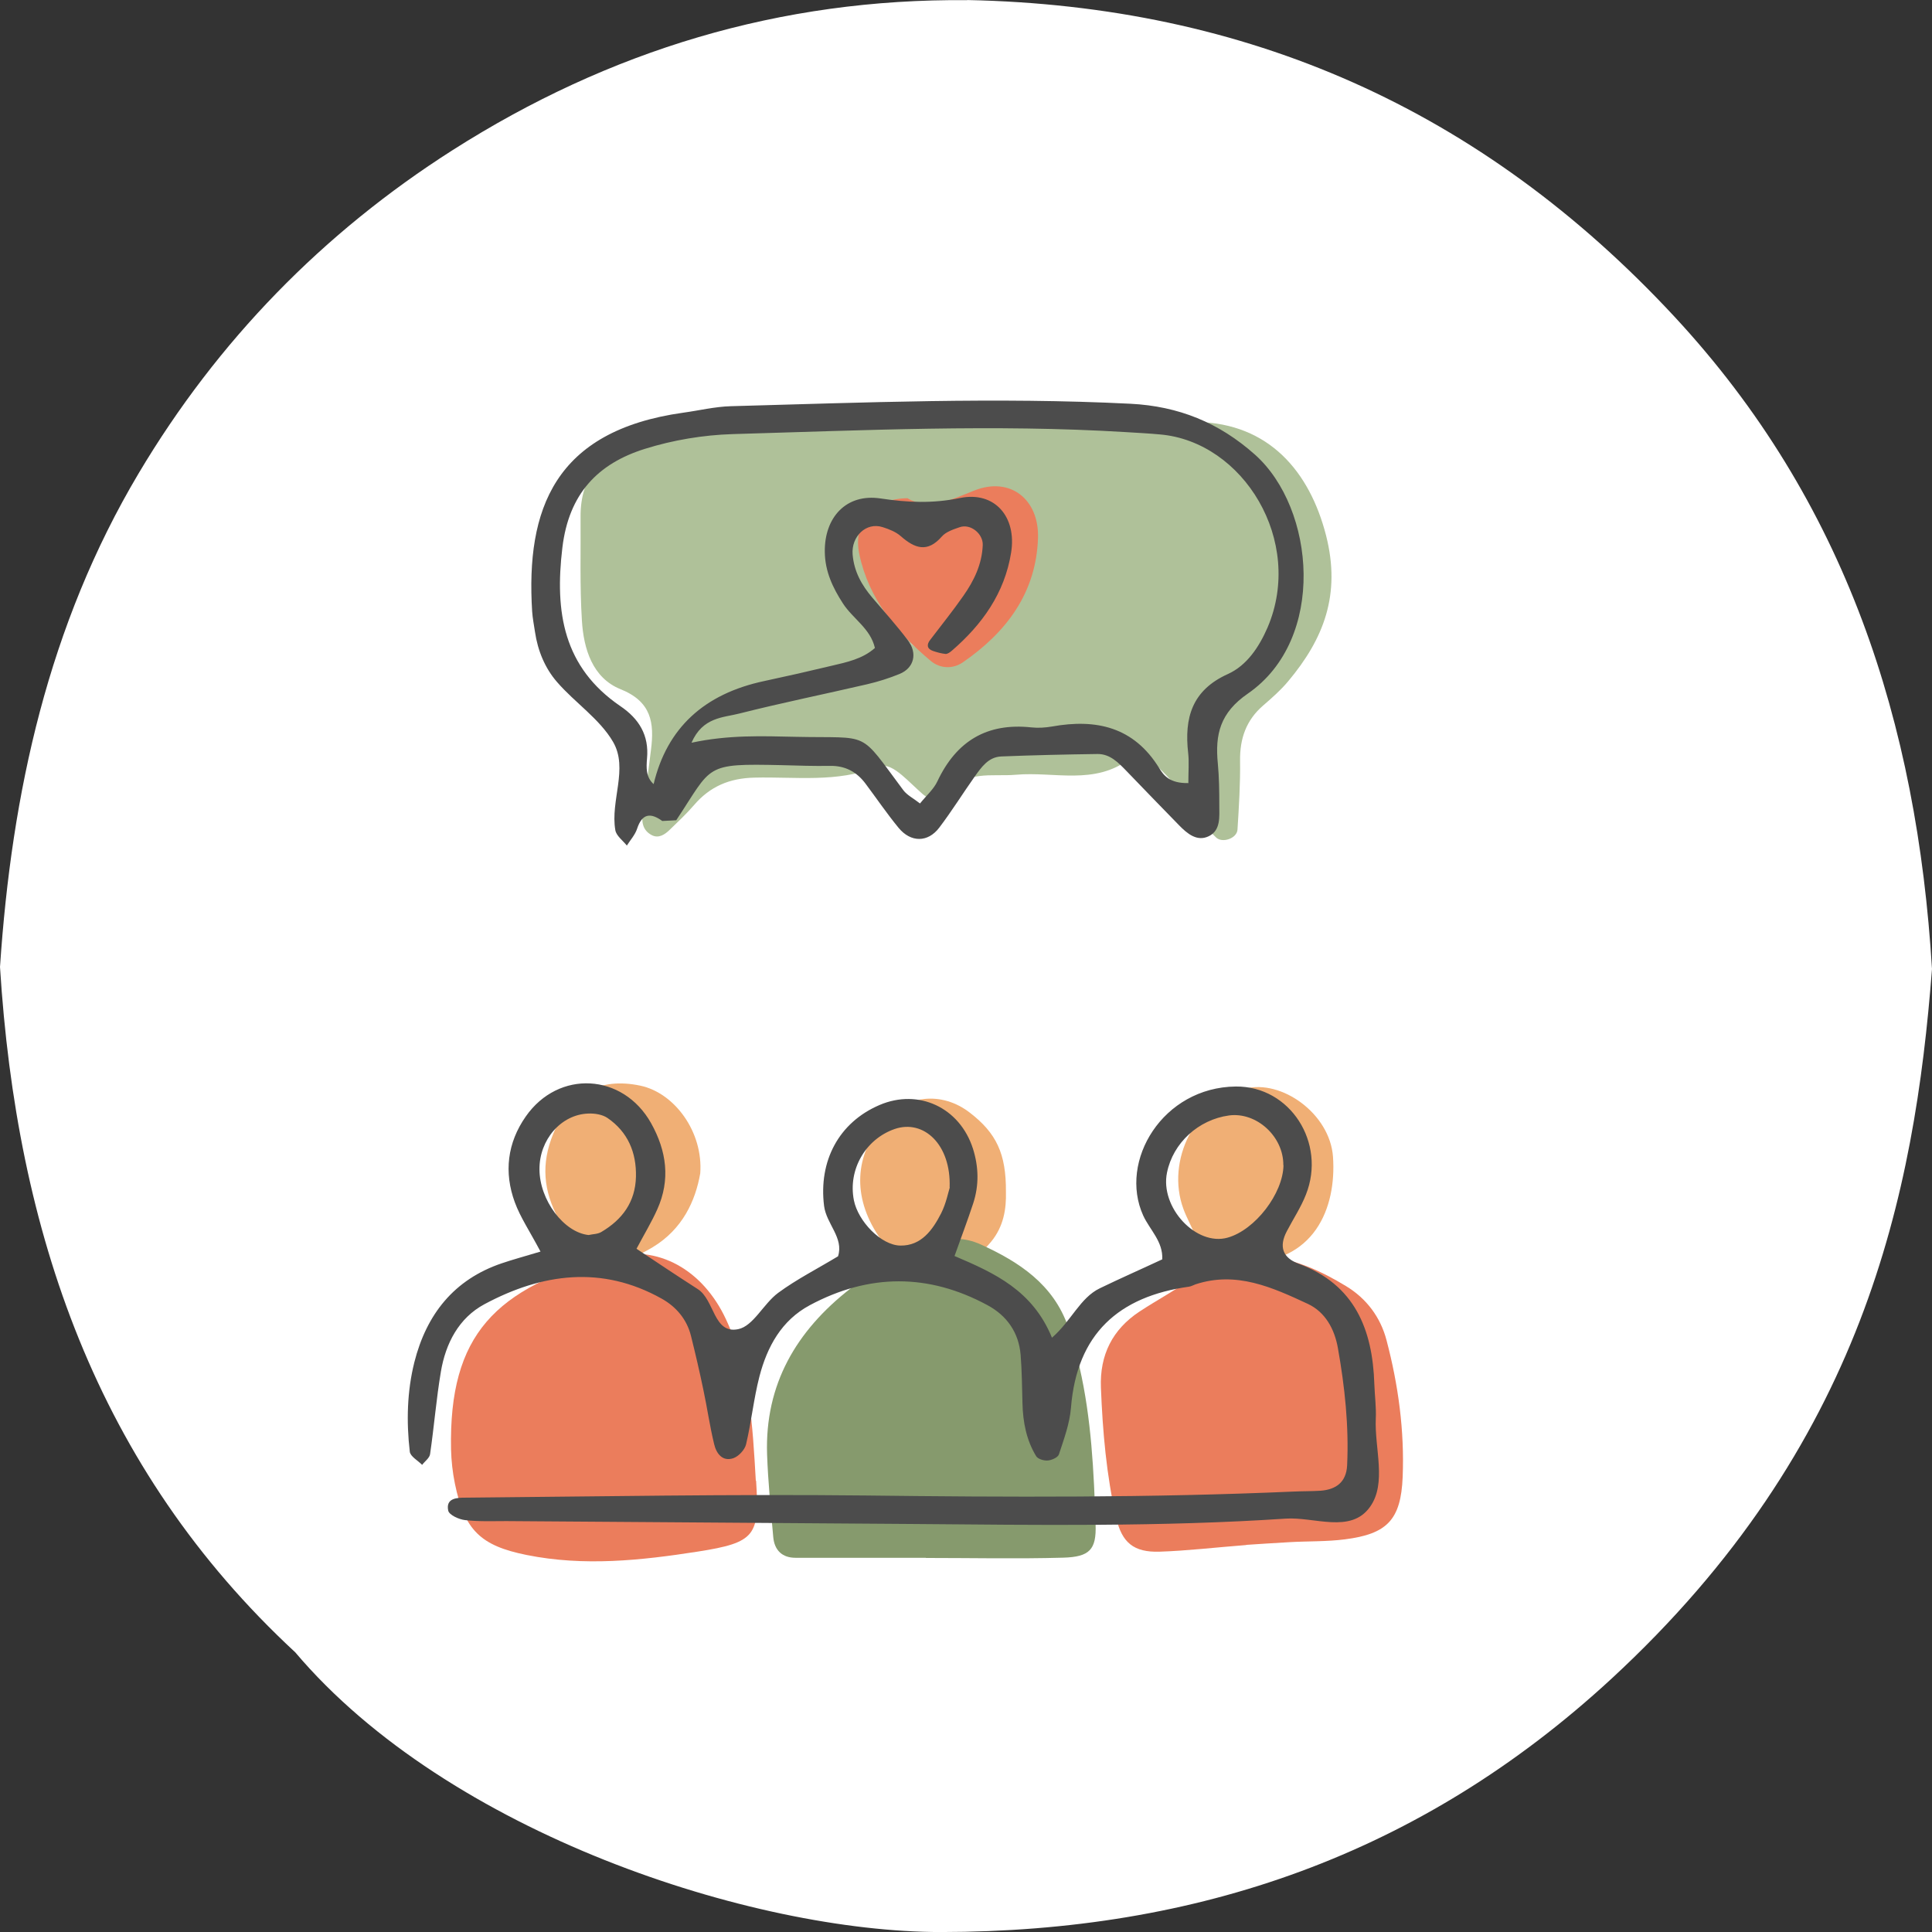
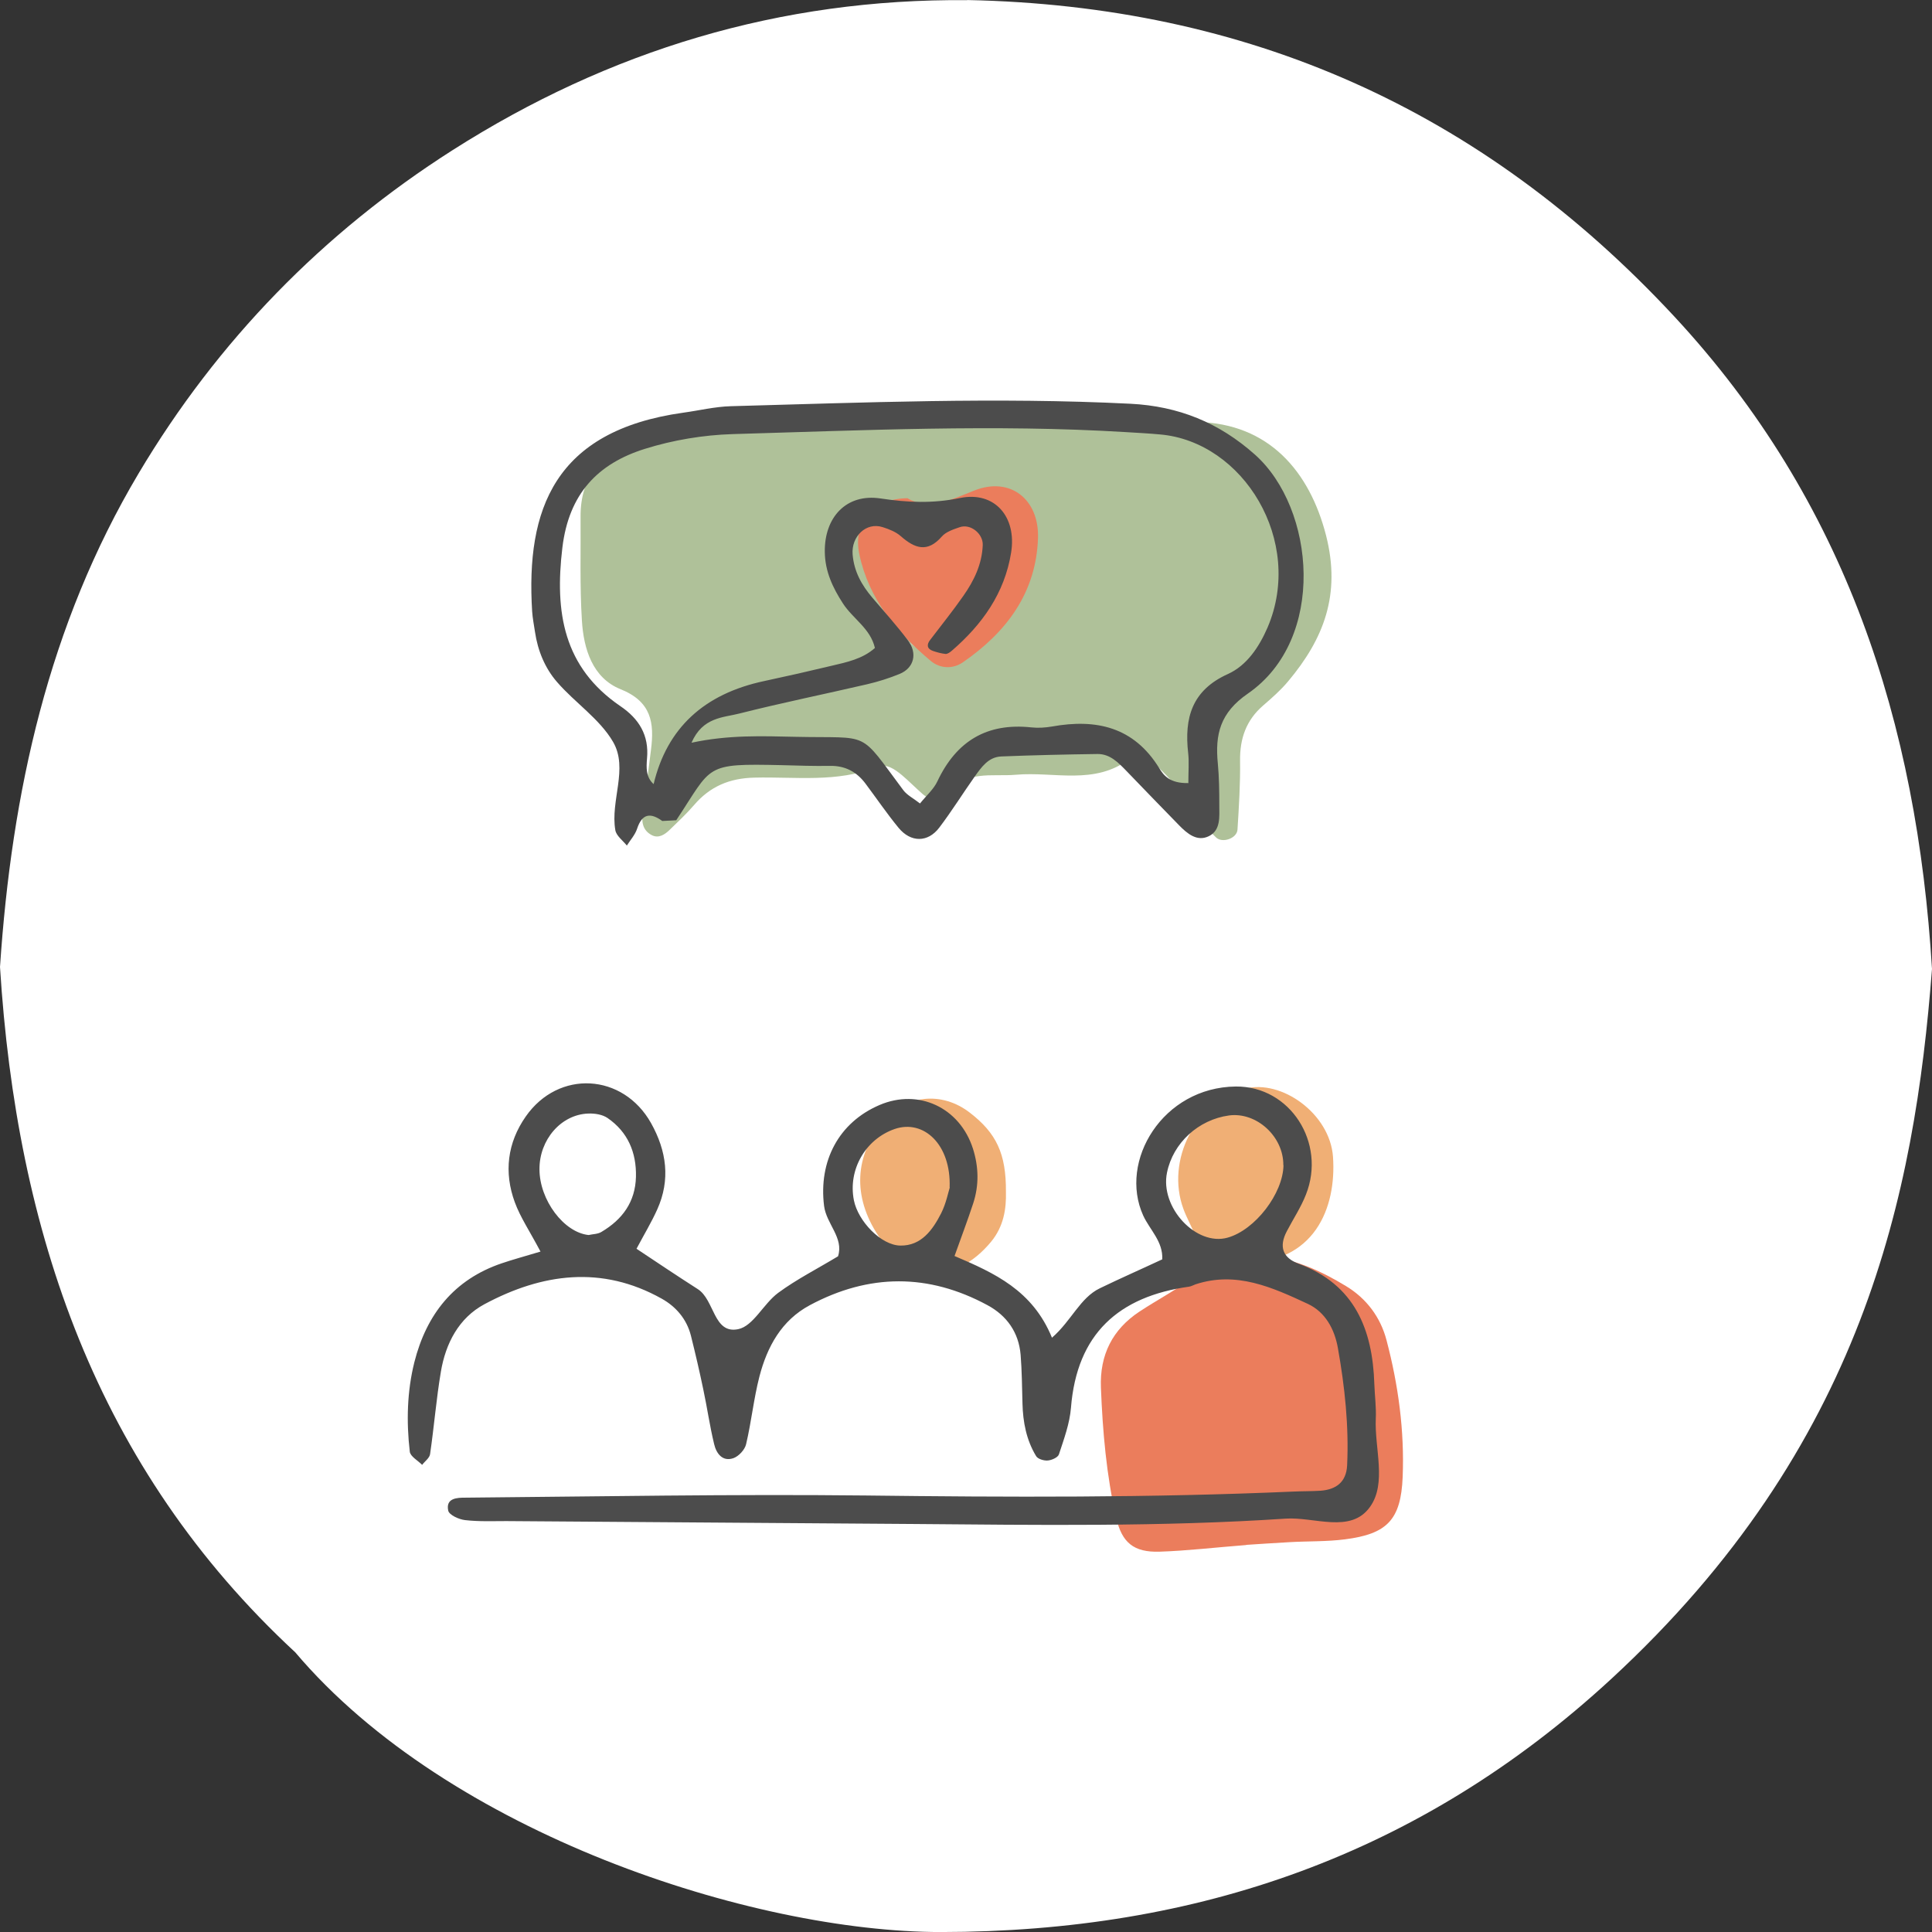
<svg xmlns="http://www.w3.org/2000/svg" width="48" height="48" viewBox="0 0 48 48" fill="none">
  <rect x="0" y="0" width="48" height="48" fill="#333333" stroke="none" />
  <g clip-path="url(#clip0_336_17855)">
    <path d="M24.029 0.001C30.978 0.141 36.808 2.71 41.59 7.855C45.865 12.454 47.628 17.962 48 24.074C47.567 29.683 46.294 35.931 40.035 41.709C35.299 46.078 29.751 47.997 23.374 48.001C18.692 48.001 11.142 45.55 7.336 41.052C2.386 36.467 0.411 30.585 0 24.024C0.29 19.691 1.202 15.53 3.444 11.761C5.404 8.466 8.03 5.778 11.245 3.73C15.13 1.255 19.386 -0.039 24.032 0.004L24.029 0.001Z" fill="white" />
    <path d="M30.854 31.382C30.349 31.407 29.906 31.227 29.68 30.663C29.595 30.451 29.48 30.25 29.401 30.034C28.958 28.827 29.702 27.375 30.932 27.049C31.834 26.808 33.042 27.666 33.118 28.741C33.207 30.006 32.663 31.4 30.857 31.378L30.854 31.382Z" fill="#F0AF75" />
-     <path d="M17.397 29.154C17.279 29.829 16.961 30.537 16.217 30.986C15.13 31.637 14.493 31.418 13.881 30.293C13.495 29.582 13.441 28.91 13.745 28.169C14.15 27.178 14.883 26.757 15.909 26.973C16.761 27.153 17.476 28.126 17.397 29.158V29.154Z" fill="#F0AF75" />
    <path d="M24.992 29.61C25.003 30.03 24.938 30.469 24.624 30.85C23.744 31.913 22.588 31.856 21.82 30.699C21.179 29.732 21.226 28.704 21.952 27.857C22.513 27.199 23.4 27.109 24.091 27.641C24.756 28.151 24.999 28.665 24.992 29.61Z" fill="#F0AF75" />
    <path d="M22.994 10.175C25.316 9.967 27.515 10.437 29.744 10.484C31.525 10.52 32.537 11.713 32.945 13.301C33.32 14.771 32.888 15.874 32.001 16.93C31.818 17.149 31.6 17.34 31.385 17.526C30.963 17.889 30.802 18.346 30.809 18.899C30.817 19.47 30.781 20.042 30.745 20.613C30.731 20.832 30.362 20.958 30.209 20.803C30.008 20.602 29.794 20.401 29.654 20.16C29.393 19.707 29.06 19.316 28.678 18.971C28.51 18.82 28.299 18.676 28.066 18.852C27.197 19.517 26.192 19.165 25.244 19.248C24.636 19.302 23.981 19.115 23.52 19.747C23.373 19.948 23.109 19.891 22.916 19.722C22.744 19.571 22.583 19.406 22.408 19.258C22.229 19.111 22.021 18.96 21.789 19.054C20.798 19.452 19.761 19.294 18.741 19.32C18.123 19.334 17.64 19.539 17.243 20.002C17.057 20.218 16.846 20.415 16.642 20.613C16.517 20.735 16.366 20.836 16.195 20.75C15.959 20.627 15.934 20.412 15.97 20.164C16.048 19.654 16.109 19.143 16.173 18.633C16.259 17.961 16.188 17.433 15.419 17.124C14.721 16.844 14.499 16.122 14.457 15.414C14.403 14.555 14.431 13.693 14.424 12.834C14.417 11.846 14.964 11.21 15.809 10.851C16.324 10.631 16.899 10.463 17.457 10.437C19.335 10.355 21.199 9.949 23.001 10.164L22.994 10.175ZM23.18 16.226C23.288 16.157 23.474 16.096 23.549 15.971C23.67 15.773 23.677 15.511 23.516 15.331C22.88 14.613 22.215 13.919 21.792 13.032C21.746 12.931 21.485 12.866 21.345 12.891C21.206 12.917 21.013 13.06 20.98 13.186C20.916 13.452 20.852 13.775 20.941 14.02C21.306 15.022 22.068 15.683 22.966 16.201C23.012 16.226 23.076 16.215 23.18 16.226Z" fill="#AFC199" />
    <path d="M23.18 16.222C23.077 16.211 23.012 16.222 22.966 16.197C22.064 15.683 21.303 15.022 20.941 14.016C20.852 13.772 20.916 13.452 20.981 13.182C21.013 13.057 21.206 12.913 21.346 12.888C21.489 12.863 21.746 12.927 21.793 13.028C22.215 13.915 22.88 14.609 23.517 15.328C23.678 15.507 23.671 15.773 23.549 15.967C23.47 16.093 23.284 16.15 23.18 16.222Z" fill="#AFC199" />
-     <path d="M23.006 38.703C21.926 38.703 20.846 38.703 19.766 38.703C19.433 38.703 19.24 38.516 19.211 38.186C19.151 37.503 19.082 36.821 19.058 36.134C19 34.392 19.787 33.062 21.121 32.02C21.433 31.776 21.779 31.571 22.134 31.384C22.834 31.018 23.525 30.533 24.372 30.921C25.324 31.355 26.175 31.912 26.54 32.972C26.651 33.296 26.74 33.626 26.819 33.96C27.116 35.247 27.177 36.562 27.22 37.877C27.241 38.498 27.073 38.682 26.411 38.7C25.274 38.732 24.14 38.707 23.003 38.707V38.7L23.006 38.703Z" fill="#869A6D" />
-     <path d="M18.785 36.789C18.871 38.144 18.785 38.324 17.329 38.55C15.924 38.769 14.507 38.92 13.084 38.633C11.939 38.403 11.539 38.015 11.302 36.861C11.245 36.581 11.213 36.294 11.206 36.01C11.149 33.146 12.315 32.007 15.112 31.238C16.36 30.893 17.472 31.569 18.034 32.772C18.628 34.041 18.699 35.42 18.778 36.789H18.785Z" fill="#EB7D5C" />
    <path d="M30.961 38.386C30.174 38.447 29.491 38.529 28.811 38.551C28.164 38.572 27.874 38.324 27.731 37.71C27.488 36.647 27.395 35.565 27.352 34.476C27.32 33.664 27.638 33.028 28.314 32.583C28.743 32.302 29.197 32.058 29.616 31.764C30.946 30.84 32.209 31.203 33.443 31.954C33.947 32.259 34.298 32.723 34.448 33.298C34.741 34.408 34.895 35.547 34.849 36.693C34.806 37.764 34.459 38.112 33.411 38.245C32.96 38.303 32.502 38.288 32.048 38.314C31.651 38.335 31.25 38.364 30.961 38.382V38.386Z" fill="#EB7D5C" />
    <path d="M22.552 12.382C23.067 12.687 23.603 12.428 24.204 12.188C25.095 11.832 25.817 12.403 25.789 13.362C25.746 14.731 25.002 15.709 23.925 16.453C23.678 16.625 23.36 16.618 23.124 16.42C22.28 15.712 21.586 14.889 21.35 13.772C21.185 12.985 21.668 12.389 22.548 12.378L22.552 12.382Z" fill="#EB7D5C" />
    <path d="M13.428 31.094C13.156 30.58 12.927 30.242 12.791 29.872C12.516 29.125 12.605 28.392 13.063 27.738C13.879 26.57 15.478 26.663 16.175 27.903C16.561 28.593 16.662 29.308 16.329 30.048C16.189 30.361 16.011 30.655 15.814 31.025C16.322 31.363 16.826 31.701 17.337 32.028C17.756 32.297 17.724 33.149 18.339 33.023C18.715 32.948 18.968 32.391 19.333 32.121C19.791 31.784 20.303 31.525 20.821 31.212C20.968 30.752 20.532 30.411 20.474 29.962C20.335 28.848 20.836 27.889 21.851 27.454C22.824 27.037 23.847 27.519 24.173 28.539C24.316 28.992 24.326 29.445 24.18 29.894C24.04 30.321 23.879 30.745 23.715 31.205C24.709 31.629 25.654 32.057 26.136 33.235C26.623 32.811 26.834 32.243 27.327 32.006C27.839 31.758 28.361 31.529 28.876 31.288C28.898 30.846 28.569 30.558 28.404 30.203C27.785 28.844 28.89 27.012 30.704 26.994C32.056 26.983 32.954 28.395 32.446 29.678C32.321 29.998 32.127 30.289 31.97 30.591C31.77 30.971 31.866 31.252 32.27 31.399C33.655 31.916 34.102 33.023 34.145 34.389C34.155 34.676 34.195 34.964 34.181 35.247C34.148 35.987 34.459 36.85 34.037 37.439C33.558 38.111 32.653 37.68 31.938 37.73C28.858 37.935 25.771 37.888 22.688 37.863C19.319 37.838 15.946 37.816 12.577 37.791C12.233 37.791 11.89 37.806 11.55 37.766C11.4 37.748 11.161 37.64 11.136 37.532C11.068 37.213 11.368 37.209 11.561 37.209C14.873 37.18 18.189 37.119 21.501 37.155C25.042 37.198 28.583 37.213 32.124 37.058C32.353 37.047 32.582 37.051 32.807 37.037C33.19 37.008 33.447 36.828 33.469 36.408C33.515 35.427 33.411 34.457 33.24 33.494C33.157 33.02 32.925 32.596 32.492 32.394C31.612 31.985 30.718 31.575 29.702 31.909C29.649 31.927 29.595 31.96 29.541 31.967C27.796 32.211 26.755 33.135 26.608 34.974C26.576 35.37 26.433 35.754 26.308 36.135C26.283 36.21 26.129 36.279 26.029 36.286C25.936 36.293 25.786 36.25 25.743 36.178C25.5 35.779 25.414 35.33 25.403 34.863C25.392 34.46 25.389 34.058 25.357 33.659C25.31 33.102 25.013 32.685 24.534 32.427C23.067 31.633 21.59 31.64 20.12 32.427C19.416 32.804 19.061 33.458 18.868 34.198C18.725 34.752 18.668 35.326 18.536 35.883C18.504 36.02 18.353 36.181 18.221 36.228C17.946 36.322 17.795 36.106 17.742 35.876C17.634 35.431 17.57 34.974 17.474 34.525C17.381 34.076 17.277 33.63 17.166 33.185C17.062 32.772 16.794 32.463 16.44 32.265C14.952 31.431 13.467 31.636 12.037 32.402C11.4 32.743 11.071 33.375 10.953 34.083C10.839 34.759 10.785 35.445 10.685 36.128C10.671 36.225 10.556 36.304 10.488 36.394C10.381 36.286 10.195 36.185 10.181 36.066C10.095 35.323 10.113 34.568 10.295 33.842C10.595 32.657 11.278 31.787 12.47 31.385C12.734 31.295 13.002 31.223 13.432 31.094H13.428ZM31.884 28.949C31.891 28.237 31.219 27.623 30.536 27.713C29.774 27.817 29.144 28.395 28.994 29.132C28.815 29.998 29.72 30.968 30.5 30.749C31.183 30.558 31.877 29.653 31.888 28.949H31.884ZM23.593 29.502C23.633 28.438 22.95 27.802 22.227 28.05C21.501 28.302 21.064 29.064 21.215 29.822C21.319 30.339 21.887 30.939 22.37 30.946C22.889 30.954 23.171 30.558 23.382 30.145C23.507 29.897 23.561 29.613 23.597 29.502H23.593ZM14.623 30.684C14.73 30.659 14.855 30.663 14.945 30.605C15.46 30.3 15.785 29.865 15.8 29.236C15.814 28.629 15.596 28.122 15.095 27.777C14.966 27.688 14.773 27.659 14.612 27.666C13.936 27.691 13.399 28.32 13.403 29.049C13.403 29.815 14.011 30.623 14.626 30.684H14.623Z" fill="#4C4C4C" />
    <path d="M16.454 20.397C16.161 20.185 15.953 20.21 15.828 20.591C15.778 20.742 15.66 20.871 15.574 21.008C15.474 20.882 15.313 20.767 15.288 20.627C15.159 19.894 15.617 19.093 15.231 18.431C14.898 17.86 14.283 17.458 13.839 16.944C13.539 16.599 13.36 16.164 13.292 15.701C13.267 15.532 13.232 15.359 13.221 15.19C13.063 12.657 13.775 10.703 16.969 10.254C17.366 10.2 17.76 10.103 18.157 10.092C21.465 10.002 24.774 9.865 28.086 10.031C29.28 10.092 30.285 10.498 31.18 11.296C32.678 12.632 32.961 15.88 31.004 17.231C30.31 17.709 30.185 18.248 30.257 18.974C30.289 19.315 30.293 19.66 30.293 20.005C30.293 20.289 30.332 20.627 30.035 20.774C29.742 20.918 29.498 20.713 29.295 20.505C28.855 20.055 28.418 19.603 27.982 19.15C27.782 18.945 27.578 18.73 27.267 18.733C26.469 18.744 25.671 18.762 24.874 18.794C24.555 18.809 24.384 19.06 24.216 19.294C23.919 19.714 23.647 20.152 23.336 20.562C23.053 20.936 22.628 20.936 22.324 20.566C22.034 20.213 21.776 19.833 21.501 19.466C21.283 19.175 20.997 19.021 20.621 19.028C20.22 19.035 19.823 19.021 19.423 19.01C17.477 18.967 17.71 19.01 16.801 20.379C16.687 20.386 16.572 20.39 16.458 20.397H16.454ZM29.524 19.459C29.524 19.164 29.545 18.934 29.52 18.712C29.42 17.835 29.613 17.149 30.507 16.746C30.976 16.534 31.28 16.078 31.491 15.593C32.41 13.448 30.893 10.969 28.815 10.793C28.533 10.767 28.247 10.753 27.96 10.735C24.709 10.537 21.458 10.692 18.207 10.785C17.474 10.807 16.719 10.933 16.021 11.152C14.852 11.518 14.133 12.266 13.972 13.606C13.779 15.212 13.997 16.577 15.413 17.544C15.875 17.857 16.129 18.266 16.075 18.845C16.057 19.067 16.043 19.305 16.239 19.481C16.571 18.091 17.489 17.237 18.994 16.919C19.552 16.8 20.106 16.674 20.66 16.541C21.04 16.452 21.429 16.372 21.737 16.099C21.626 15.614 21.19 15.374 20.943 14.993C20.689 14.601 20.499 14.199 20.492 13.717C20.478 12.855 21.025 12.255 21.877 12.384C22.549 12.485 23.171 12.514 23.851 12.373C24.713 12.197 25.264 12.841 25.121 13.728C24.96 14.738 24.402 15.517 23.643 16.171C23.601 16.207 23.54 16.25 23.493 16.247C23.386 16.236 23.279 16.207 23.175 16.171C23.035 16.121 23.014 16.02 23.11 15.898C23.386 15.535 23.672 15.18 23.933 14.806C24.198 14.429 24.398 14.019 24.416 13.541C24.427 13.261 24.112 13.002 23.84 13.099C23.683 13.153 23.5 13.214 23.4 13.329C23.043 13.739 22.728 13.627 22.381 13.322C22.259 13.214 22.087 13.146 21.927 13.096C21.519 12.966 21.147 13.329 21.183 13.775C21.218 14.199 21.408 14.537 21.673 14.849C21.97 15.198 22.277 15.539 22.552 15.902C22.803 16.229 22.71 16.595 22.352 16.743C22.091 16.85 21.816 16.937 21.54 17.001C20.485 17.246 19.423 17.461 18.371 17.727C17.967 17.831 17.459 17.813 17.18 18.453C18.099 18.255 18.933 18.288 19.77 18.306C21.662 18.349 21.311 18.119 22.445 19.635C22.538 19.757 22.692 19.833 22.857 19.962C23.017 19.764 23.196 19.61 23.289 19.412C23.761 18.41 24.523 17.953 25.625 18.072C25.793 18.09 25.968 18.079 26.136 18.05C27.234 17.853 28.168 18.058 28.801 19.085C28.912 19.269 29.069 19.463 29.513 19.455L29.524 19.459Z" fill="#4C4C4C" />
  </g>
  <defs>
    <clipPath id="clip0_336_17855">
      <rect width="48" height="48" fill="white" transform="translate(0 0.001)" />
    </clipPath>
  </defs>
</svg>